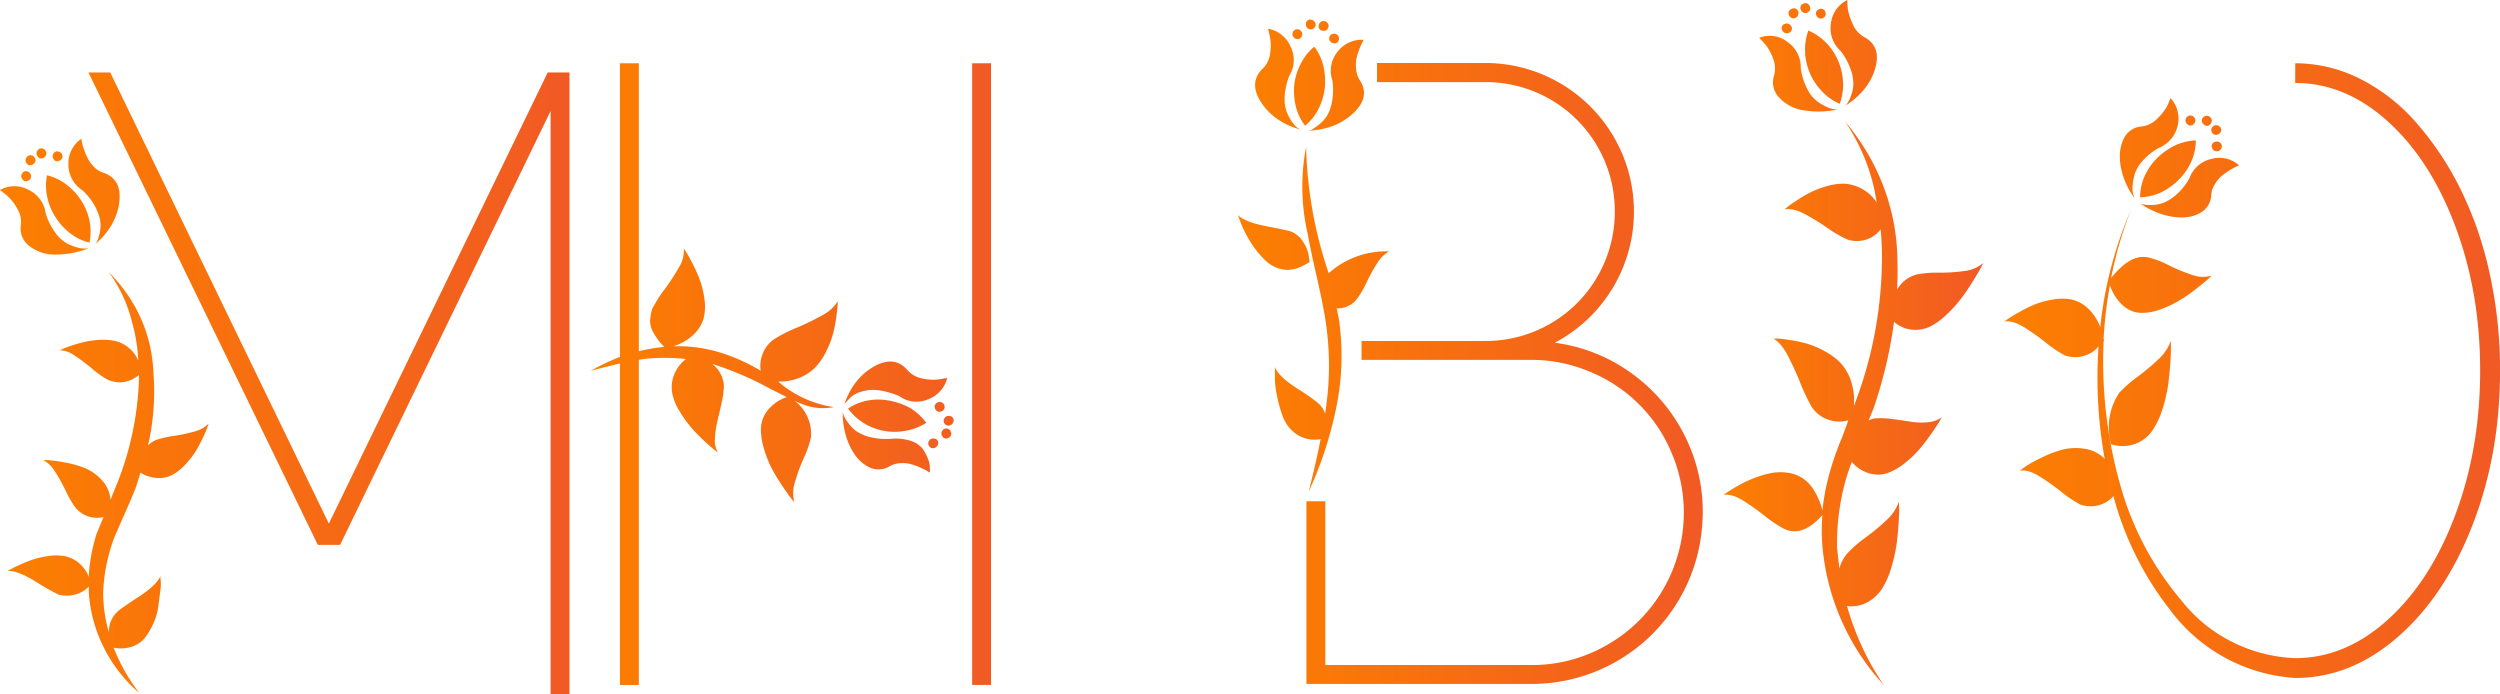
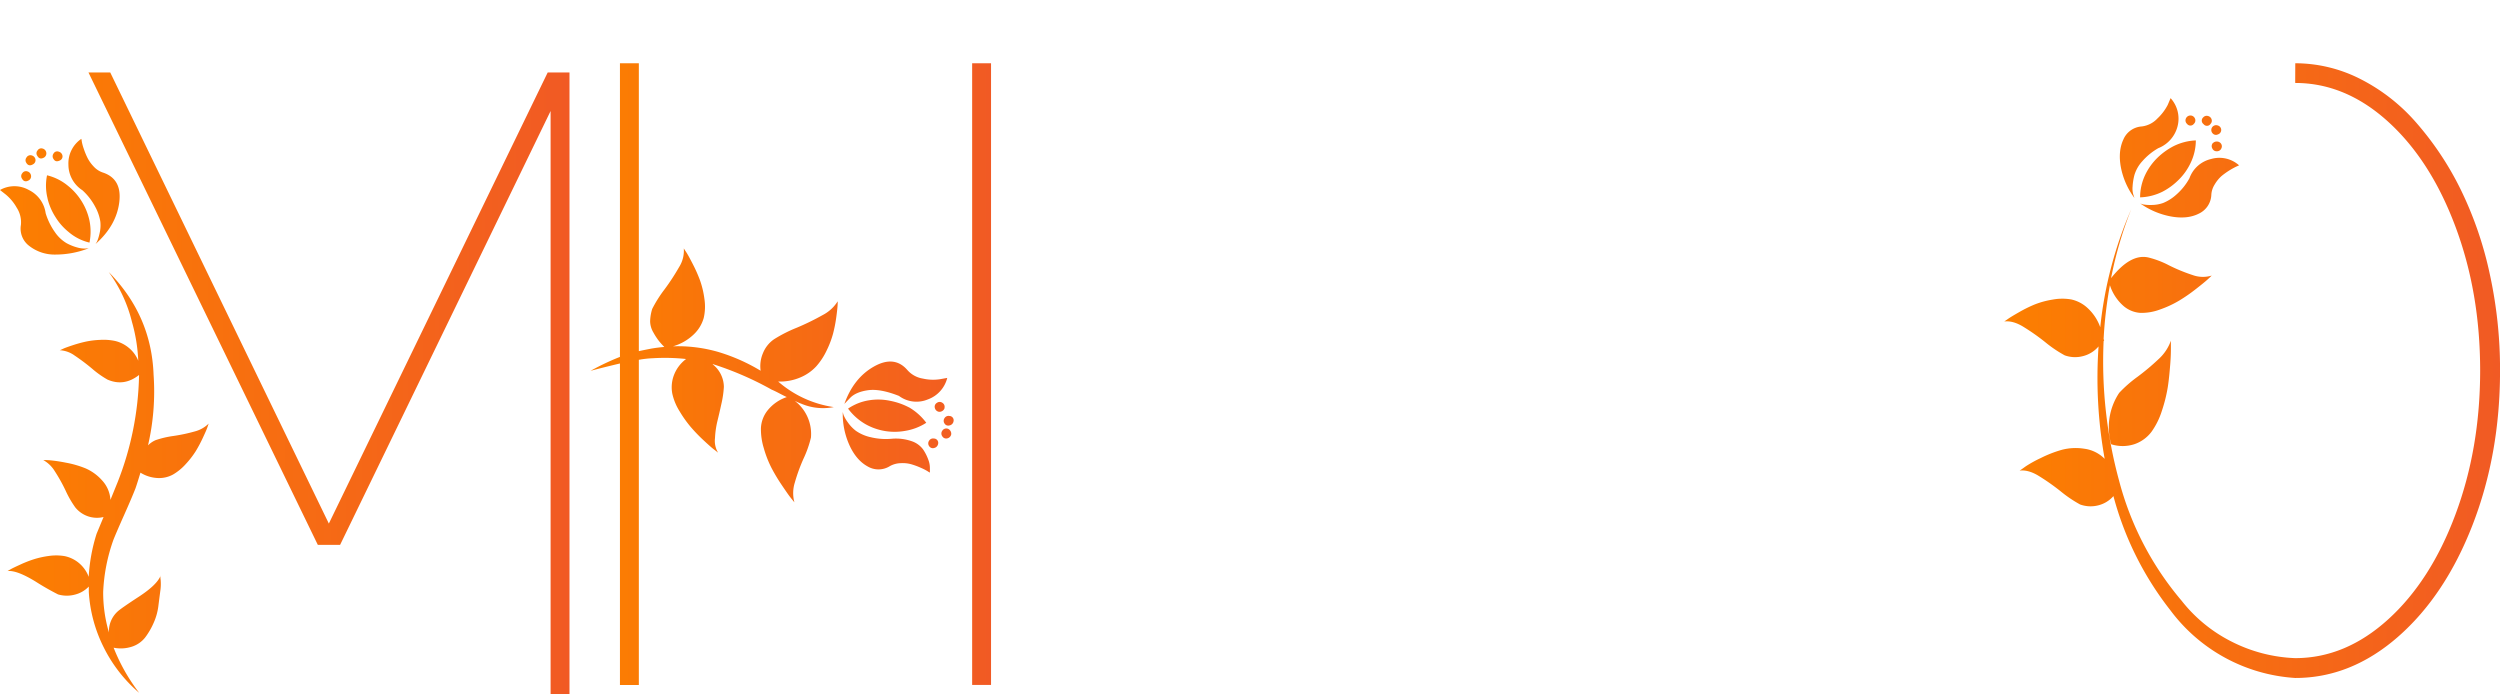
<svg xmlns="http://www.w3.org/2000/svg" xmlns:xlink="http://www.w3.org/1999/xlink" viewBox="0 0 1075.74 298.69">
  <defs>
    <style>.cls-1{fill:url(#linear-gradient);}.cls-2{fill:url(#linear-gradient-2);}.cls-3{fill:url(#linear-gradient-3);}.cls-4{fill:url(#linear-gradient-4);}.cls-5{fill:url(#linear-gradient-5);}</style>
    <linearGradient id="linear-gradient" y1="164.93" x2="245.05" y2="164.93" gradientUnits="userSpaceOnUse">
      <stop offset="0" stop-color="#fc7f00" />
      <stop offset="1" stop-color="#f15a24" />
    </linearGradient>
    <linearGradient id="linear-gradient-2" x1="254.08" y1="160.98" x2="426.41" y2="160.98" xlink:href="#linear-gradient" />
    <linearGradient id="linear-gradient-3" x1="532.67" y1="151.37" x2="732.64" y2="151.37" xlink:href="#linear-gradient" />
    <linearGradient id="linear-gradient-4" x1="741.7" y1="147.37" x2="853.27" y2="147.37" xlink:href="#linear-gradient" />
    <linearGradient id="linear-gradient-5" x1="862.42" y1="159.45" x2="1075.74" y2="159.45" xlink:href="#linear-gradient" />
  </defs>
  <title>Asset 6</title>
  <g id="Layer_2" data-name="Layer 2">
    <g id="Layer_1-2" data-name="Layer 1">
      <path class="cls-1" d="M38.17,106.83a39.36,39.36,0,0,1-14.34,2.71,17.73,17.73,0,0,1-11.18-3.67A9.31,9.31,0,0,1,9,96.78a11.51,11.51,0,0,0-1.8-7.4,20.21,20.21,0,0,0-4.75-5.7L0,81.76a12.61,12.61,0,0,1,12.42,0,13.11,13.11,0,0,1,7.23,10A28.22,28.22,0,0,0,23.71,100a15.92,15.92,0,0,0,4.92,4.63,21.13,21.13,0,0,0,4.63,1.86,11,11,0,0,0,3.55.45Zm25.52,84.81A10.28,10.28,0,0,1,67,189.38a41.39,41.39,0,0,1,7.79-1.81,71.31,71.31,0,0,0,9-1.92,13.15,13.15,0,0,0,6-3.39c-.16.45-.36,1.06-.62,1.81s-.89,2.18-1.87,4.29a56.42,56.42,0,0,1-3.1,5.82,38,38,0,0,1-4.29,5.53,22.84,22.84,0,0,1-5.43,4.46A12.45,12.45,0,0,1,68,205.7a15.28,15.28,0,0,1-7.56-2.32c-.91,3-1.62,5.27-2.15,6.78q-1.59,4.07-4.91,11.51t-4.58,10.62a76.22,76.22,0,0,0-4.4,22.36,60.53,60.53,0,0,0,2.48,17.5,11.47,11.47,0,0,1,3.62-8.92q1.25-1.25,9.2-6.44t9.43-9.14q-.23.1,0,1.92a20.35,20.35,0,0,1-.17,4.85c-.26,2-.55,4.24-.85,6.61a25.13,25.13,0,0,1-2,7,31.35,31.35,0,0,1-3.56,6.16,11.84,11.84,0,0,1-5.59,4,15.39,15.39,0,0,1-8.07.51,80.12,80.12,0,0,0,11,19.43,62.09,62.09,0,0,1-15.24-19.54,61.19,61.19,0,0,1-6.44-23.83v-2.37a12.43,12.43,0,0,1-6.1,3.5,13.4,13.4,0,0,1-7.11-.11,111,111,0,0,1-9.77-5.59q-8.07-4.92-12-4.46c.38-.23.91-.53,1.58-.91s2-1,4-1.92a50.08,50.08,0,0,1,5.75-2.25A38.45,38.45,0,0,1,21,239.23a21.84,21.84,0,0,1,6.78.06,14,14,0,0,1,5.93,2.77,14.2,14.2,0,0,1,4.46,6.15,74.9,74.9,0,0,1,3.39-18.52l3-7.22a12,12,0,0,1-12.2-4.18,43,43,0,0,1-4.12-7.17,72.35,72.35,0,0,0-4.63-8.3,13.54,13.54,0,0,0-5-4.86c.75,0,1.75,0,3,.11a66.18,66.18,0,0,1,6.66,1,42.84,42.84,0,0,1,8.58,2.48,20.48,20.48,0,0,1,7.06,5.14,13.45,13.45,0,0,1,3.61,8.41l3.16-7.79a132.16,132.16,0,0,0,9.15-45.62v-.34q-6.43,5.08-13.55,2a40.22,40.22,0,0,1-6.61-4.68,87.18,87.18,0,0,0-7.51-5.65,11.92,11.92,0,0,0-6.43-2.31c.37-.15.88-.38,1.52-.68s1.92-.77,3.84-1.41a56.64,56.64,0,0,1,5.65-1.58,36.41,36.41,0,0,1,6.38-.79,23.93,23.93,0,0,1,6.55.5,14.36,14.36,0,0,1,5.64,2.83,13.88,13.88,0,0,1,4.18,5.64,71.4,71.4,0,0,0-2.71-16.71,60.81,60.81,0,0,0-10-21.46q18.41,18.65,19.31,44.27A102.49,102.49,0,0,1,63.69,191.64ZM12.42,77.58c-1.28.75-2.26.53-2.93-.68a1.88,1.88,0,0,1,.11-2.37,1.86,1.86,0,0,1,2.14-.79,2.15,2.15,0,0,1,1.59,1.69A2,2,0,0,1,12.42,77.58Zm1.81-6.89c-1.28.76-2.26.53-2.94-.68a1.92,1.92,0,0,1,.12-2.25,1.9,1.9,0,0,1,2.14-.91,2.19,2.19,0,0,1,1.7,1.7A2,2,0,0,1,14.23,70.69ZM19,67.76c-1.28.75-2.26.52-2.93-.68a1.86,1.86,0,0,1,.11-2.37,1.85,1.85,0,0,1,2.14-.79,2.14,2.14,0,0,1,1.59,1.69A2.07,2.07,0,0,1,19,67.76Zm1.47,17.61a22.3,22.3,0,0,1-.23-9.94,22.36,22.36,0,0,1,9,4.52A26.1,26.1,0,0,1,35,86.39a25.79,25.79,0,0,1,3.38,8,23.61,23.61,0,0,1,.12,10,21.3,21.3,0,0,1-8.92-4.52,25.37,25.37,0,0,1-5.76-6.55A26.05,26.05,0,0,1,20.44,85.37ZM25.86,69q-1.92,1-2.82-.57a2,2,0,0,1,0-2.37,1.8,1.8,0,0,1,2.26-.79A2.16,2.16,0,0,1,26.88,67,1.89,1.89,0,0,1,25.86,69Zm15.25,36a9.26,9.26,0,0,0,.73-1.24,20.35,20.35,0,0,0,1-3.33,14.55,14.55,0,0,0,.33-5.08,19.33,19.33,0,0,0-2.14-6.27,26.08,26.08,0,0,0-5.59-7.23,13.11,13.11,0,0,1-6-11A12.76,12.76,0,0,1,35,59.74a12.58,12.58,0,0,1,.22,1.3,21,21,0,0,0,.85,3.05,28.93,28.93,0,0,0,1.69,4.06,15.74,15.74,0,0,0,2.71,3.67,9.3,9.3,0,0,0,4,2.49q8.13,2.82,6.84,12.81T41.11,105ZM235.68,31.17h9.37V298.69h-8.13V47.77L146.35,234.44h-9.6L38.06,31.17h9.37L141.5,225.29Z" />
      <path class="cls-2" d="M360.46,129.64c0,.53,0,1.2-.06,2s-.22,2.47-.56,4.91a60.25,60.25,0,0,1-1.36,6.95,40.35,40.35,0,0,1-2.76,7.28,28.65,28.65,0,0,1-4.52,6.89,19.7,19.7,0,0,1-6.83,4.74,22.23,22.23,0,0,1-9.54,1.76,46.72,46.72,0,0,0,23.94,11,23.92,23.92,0,0,1-14-1.47,24.66,24.66,0,0,1-2.82-1.24,17.9,17.9,0,0,1,7,15.81,46.35,46.35,0,0,1-3.16,9A74.86,74.86,0,0,0,342,207.67a15.05,15.05,0,0,0-.17,8.47c-.45-.52-1-1.22-1.7-2.09s-1.88-2.58-3.61-5.14A76.69,76.69,0,0,1,332,201.4a45.88,45.88,0,0,1-3.33-8.52,27.67,27.67,0,0,1-1.24-8.81,13.22,13.22,0,0,1,2.94-7.57,17.88,17.88,0,0,1,8.18-5.64c-.67-.3-1.73-.83-3.16-1.58s-2.52-1.28-3.27-1.58a137,137,0,0,0-24.85-10.85.57.57,0,0,0-.39-.11.6.6,0,0,1-.4-.11,12.52,12.52,0,0,1,5,9.82,42.84,42.84,0,0,1-1.07,7.34c-.64,2.94-1.23,5.46-1.75,7.57a38.4,38.4,0,0,0-1,7.17A9.78,9.78,0,0,0,309,194.8c-.46-.38-1.08-.87-1.87-1.47s-2.2-1.84-4.23-3.73a70,70,0,0,1-5.53-5.7,50.33,50.33,0,0,1-4.92-6.89,24.11,24.11,0,0,1-3.16-7.62,14.79,14.79,0,0,1,.57-7.62,15.66,15.66,0,0,1,5.36-7.29,85.46,85.46,0,0,0-14.23-.34,43.79,43.79,0,0,0-6.1.68V294.74h-8.13V156.4q-8.36,2-12.65,3.17a105.75,105.75,0,0,1,12.65-6V27.22h8.13V151.1q1.47-.34,5.54-1.13,2.7-.45,5.42-.68a32.61,32.61,0,0,1-2.21-2.43,27.83,27.83,0,0,1-2.48-3.78,9.74,9.74,0,0,1-1.41-4.8,19.38,19.38,0,0,1,.9-5.37,54.83,54.83,0,0,1,5.31-8.41,95.16,95.16,0,0,0,6.27-9.6,13.13,13.13,0,0,0,2-8c.3.45.72,1.09,1.25,1.92s1.41,2.45,2.65,4.86a60.44,60.44,0,0,1,3.1,7,38.4,38.4,0,0,1,1.87,7.9,21.89,21.89,0,0,1-.28,8.19,15.52,15.52,0,0,1-4.24,7.06,21.42,21.42,0,0,1-9,5.19,62.44,62.44,0,0,1,19.31,2.37,79,79,0,0,1,18.41,8.14,14.14,14.14,0,0,1,1-7.57,13.22,13.22,0,0,1,4.8-6,60.27,60.27,0,0,1,9.66-4.91,107.69,107.69,0,0,0,11.23-5.48A16.51,16.51,0,0,0,360.46,129.64Zm14,58.44a27.71,27.71,0,0,0,9.09.73,20.6,20.6,0,0,1,8.64,1,10.1,10.1,0,0,1,5,3.56,19.72,19.72,0,0,1,2.26,4.46,9.85,9.85,0,0,1,.68,3.84v1.69a11.18,11.18,0,0,1-1.13-.68,24.07,24.07,0,0,0-2.82-1.41,30.46,30.46,0,0,0-4.13-1.52,13.87,13.87,0,0,0-4.51-.45,10.2,10.2,0,0,0-4.58,1.24,9.21,9.21,0,0,1-9.71.11q-4.86-2.71-7.79-9.2a32.7,32.7,0,0,1-2.82-14.18,10.93,10.93,0,0,0,.39,1.42,15.54,15.54,0,0,0,1.75,3,16.16,16.16,0,0,0,3.56,3.73A18,18,0,0,0,374.41,188.08Zm12.48-17.67c-5.5-2.19-10-3-13.5-2.49s-6,1.62-7.62,3.28l-2.49,2.59q4-11.17,12.76-16.09t14.35,1.53a11.23,11.23,0,0,0,6.66,3.67,19.83,19.83,0,0,0,7.34.28l3.16-.57a13.21,13.21,0,0,1-8.36,9.26A12.64,12.64,0,0,1,386.89,170.41Zm4.17,4.85a24.73,24.73,0,0,1,7.46,6.66,23.75,23.75,0,0,1-9.26,3.51,25.49,25.49,0,0,1-16.94-2.94,24.59,24.59,0,0,1-7.45-6.66,22,22,0,0,1,9.26-3.62,24.24,24.24,0,0,1,8.69.23A29.4,29.4,0,0,1,391.06,175.26Zm10.85,13.44a1.87,1.87,0,0,1,1.69,2.37,2.18,2.18,0,0,1-1.69,1.7,1.87,1.87,0,0,1-2.15-.8,2,2,0,0,1,0-2.37A2,2,0,0,1,401.91,188.7Zm4.51-13.21a2.11,2.11,0,0,1-1,1.35,2.21,2.21,0,0,1-1.52.34,2.16,2.16,0,0,1-1.7-1.69,1.92,1.92,0,0,1,.91-2.15,2,2,0,0,1,2.37,0A2,2,0,0,1,406.42,175.49Zm1.13,8.92a2.16,2.16,0,0,1,1.36,1,2.27,2.27,0,0,1,.34,1.52,2.19,2.19,0,0,1-1.7,1.7,1.9,1.9,0,0,1-2.14-.91,2,2,0,0,1,0-2.37A2,2,0,0,1,407.55,184.41Zm1-5.42a1.87,1.87,0,0,1,1.69,2.37,2.15,2.15,0,0,1-1.69,1.69,1.85,1.85,0,0,1-2.15-.79,2,2,0,0,1,0-2.37A2,2,0,0,1,408.57,179Zm17.84,115.75h-8.13V27.22h8.13Z" />
-       <path class="cls-3" d="M563.5,112.7q-6,4-10.84,3.33a14.44,14.44,0,0,1-8.58-4.35,40.8,40.8,0,0,1-6.27-8A56.71,56.71,0,0,1,533.92,96l-1.25-3.5q2.82,3,12,4.8c6.14,1.16,9.73,1.94,10.79,2.31a10.62,10.62,0,0,1,5.3,4.52,15.05,15.05,0,0,1,2.37,5.87Zm-3.84-56.91q-11.52-3.28-17-11.75t.62-14.45a10.77,10.77,0,0,0,3.27-6.84,19.73,19.73,0,0,0-.22-7.39l-.68-3a12.92,12.92,0,0,1,9.71,7.79,12.79,12.79,0,0,1-.56,12.42,28.08,28.08,0,0,0-2,8.87,16.36,16.36,0,0,0,.85,6.66,20.49,20.49,0,0,0,2.37,4.4,11.44,11.44,0,0,0,2.48,2.66Zm8.59,133.14a13.69,13.69,0,0,1-10.22-2,15.77,15.77,0,0,1-6-7.62,56.32,56.32,0,0,1-2.65-9.54,38.85,38.85,0,0,1-.79-8.36v-3.5q1.46,4,9.43,9.15a93.26,93.26,0,0,1,9.2,6.43,9.93,9.93,0,0,1,2.94,4.52,127.31,127.31,0,0,0,.22-40q-1-6.66-3.84-19.09t-3.72-17.73a91.13,91.13,0,0,1-.8-38.05,180.85,180.85,0,0,0,9.72,54.43,36.77,36.77,0,0,1,26-9.38,13.7,13.7,0,0,0-5,4.86,72.35,72.35,0,0,0-4.63,8.3,43,43,0,0,1-4.12,7.17,10.6,10.6,0,0,1-8.81,4.18c.08.53.23,1.28.46,2.26s.37,1.69.45,2.14a110.18,110.18,0,0,1-1.13,38.4,165.44,165.44,0,0,1-11.86,36.13Q566.44,198.42,568.25,188.93ZM558.08,16.83a2.35,2.35,0,0,1-1.41-.79,1.94,1.94,0,0,1-.51-1.59,2,2,0,0,1,1.58-1.8,1.94,1.94,0,0,1,2.15.79,1.83,1.83,0,0,1,.22,2.26A1.88,1.88,0,0,1,558.08,16.83ZM569.6,29.14a28.82,28.82,0,0,1,.45,8.69,27.77,27.77,0,0,1-2.37,8.36,22.73,22.73,0,0,1-6.1,7.9,22.4,22.4,0,0,1-4.18-9.15,28.82,28.82,0,0,1-.45-8.69A25,25,0,0,1,559.44,28a22.65,22.65,0,0,1,6.1-7.91A22.37,22.37,0,0,1,569.6,29.14Zm-5.87-16.49a2.16,2.16,0,0,1-1.36-.79,2,2,0,0,1-.45-1.58,1.81,1.81,0,0,1,2.26-1.81,2.35,2.35,0,0,1,1.41.79,1.92,1.92,0,0,1,.51,1.58,2.16,2.16,0,0,1-.79,1.36A2,2,0,0,1,563.73,12.65ZM669,147.48a72.19,72.19,0,0,1,34,13.84,73.4,73.4,0,0,1,22.92,28.23,72.11,72.11,0,0,1,6.55,36.08,73.55,73.55,0,0,1-73.63,68.66H562.15v-78.6h8.13v70.47h88.53a64.43,64.43,0,0,0,33-8.81,65.22,65.22,0,0,0,23.94-23.94A65.61,65.61,0,0,0,719.34,195a64.45,64.45,0,0,0-35-34.95,64.53,64.53,0,0,0-25.52-5.2H585.86v-8.13h53.3A55.52,55.52,0,0,0,694.84,91a55.51,55.51,0,0,0-55.68-55.67H592.52V27.1h46.64A64,64,0,0,1,703.08,91,63.79,63.79,0,0,1,669,147.48ZM573.33,34.67a13,13,0,0,1,2.14-12.31,13,13,0,0,1,11.3-5.2c-.16.31-.36.7-.63,1.19s-.67,1.45-1.24,2.88a23.7,23.7,0,0,0-1.24,4.18,15.25,15.25,0,0,0-.11,4.57,10,10,0,0,0,1.52,4.46q4.74,7.13-2.65,14.17t-19.26,7.63a6,6,0,0,0,1.36-.51,23.75,23.75,0,0,0,2.88-2A14.9,14.9,0,0,0,570.9,50a18.41,18.41,0,0,0,2.26-6.21A27.42,27.42,0,0,0,573.33,34.67Zm-4.07-21.46a1.8,1.8,0,0,1-1.8-2.26,2,2,0,0,1,1.46-1.8,2.13,2.13,0,0,1,2.26.67,2,2,0,0,1,.23,2.38A1.9,1.9,0,0,1,569.26,13.21Zm4.63,5.42a2.48,2.48,0,0,1-1.47-.79,2,2,0,0,1,1.13-3.27,2.1,2.1,0,0,1,2.37,3.05A1.79,1.79,0,0,1,573.89,18.63Z" />
-       <path class="cls-4" d="M815,138.45a194.36,194.36,0,0,1-8.81,37.26l-2.14,5.2a9.18,9.18,0,0,1,3.05-.91,37.68,37.68,0,0,1,7.34.34c2.93.38,5.55.76,7.84,1.13a28.44,28.44,0,0,0,7.17.23,11.55,11.55,0,0,0,6.1-2.15c-.3.53-.71,1.25-1.24,2.15s-1.64,2.56-3.33,5-3.39,4.61-5.08,6.6a44.34,44.34,0,0,1-6.33,6,25.85,25.85,0,0,1-7.28,4.23,13.19,13.19,0,0,1-7.68.23,15.63,15.63,0,0,1-7.79-5c-1.06,2.86-1.81,5.05-2.26,6.55a100.86,100.86,0,0,0-4.07,30.38c0,.22.34,3.24,1,9a16.16,16.16,0,0,1,3.39-6.55,53,53,0,0,1,7.85-6.83,96.08,96.08,0,0,0,9.14-7.62,19.36,19.36,0,0,0,5.26-7.91c0,.68,0,1.58.05,2.71s0,3.33-.22,6.61-.49,6.38-.91,9.32a67.4,67.4,0,0,1-2.2,9.71,35.58,35.58,0,0,1-3.9,9,17.49,17.49,0,0,1-6.26,5.93,14.3,14.3,0,0,1-8.92,1.7,115.71,115.71,0,0,0,15.81,34A101.12,101.12,0,0,1,784.27,236a82.4,82.4,0,0,1-.11-14.35q-8.7,9.72-16.49,5.88a51.61,51.61,0,0,1-8.47-5.65,101.44,101.44,0,0,0-9.54-6.72q-4.35-2.66-8-2.2c.3-.23.72-.53,1.24-.9s1.58-1.06,3.16-2,3.18-1.86,4.8-2.65a54.31,54.31,0,0,1,5.82-2.37,35,35,0,0,1,6.44-1.64,21.37,21.37,0,0,1,6.38.06,15.77,15.77,0,0,1,6,2.2,16.83,16.83,0,0,1,5,5.25,29.48,29.48,0,0,1,3.67,8.75,99.91,99.91,0,0,1,3.05-16,130.92,130.92,0,0,1,5.42-15.47l2.71-7.34a14.34,14.34,0,0,1-8.86-.34,13.77,13.77,0,0,1-7-5.54,81.5,81.5,0,0,1-4.85-10.27,130,130,0,0,0-5.54-12q-2.7-5.09-6-7c.53,0,1.22,0,2.09,0s2.56.25,5.08.62a58.1,58.1,0,0,1,7.17,1.53,38.4,38.4,0,0,1,7.51,3.16,27.65,27.65,0,0,1,7,5.14,21.1,21.1,0,0,1,4.51,7.79,26.76,26.76,0,0,1,1.25,10.84l.56-1.47a177.73,177.73,0,0,0,11.52-61.09,121.52,121.52,0,0,0-.57-13.55,12.32,12.32,0,0,1-6.32,4.46,13.34,13.34,0,0,1-7.79,0,50.06,50.06,0,0,1-9-5.19A90.69,90.69,0,0,0,776,91.81c-3.12-1.58-5.85-2.15-8.18-1.69l1.52-1.25c.64-.52,2-1.45,4-2.76a57.33,57.33,0,0,1,5.93-3.45,39.7,39.7,0,0,1,7-2.6,24.2,24.2,0,0,1,7.57-1,18,18,0,0,1,13.78,8.19c-.16-.6-.34-1.56-.57-2.88s-.41-2.31-.56-3a83.6,83.6,0,0,0-12.65-29.14,94.58,94.58,0,0,1,16.6,28,90.94,90.94,0,0,1,6,31.91c.14,3.46.11,7.6-.12,12.42a14.09,14.09,0,0,1,8.36-6.44,46.45,46.45,0,0,1,9.65-.79,75.26,75.26,0,0,0,11.07-.73,15,15,0,0,0,8-3.45c-.3.61-.7,1.38-1.18,2.32s-1.55,2.73-3.17,5.36-3.25,5.07-4.91,7.29a58,58,0,0,1-6.15,6.88,31.25,31.25,0,0,1-7.17,5.37,14.51,14.51,0,0,1-7.74,1.52A13.49,13.49,0,0,1,815,138.45Zm-51.61-106a11.61,11.61,0,0,0-.56-7.57,19.37,19.37,0,0,0-3.73-6.32L757,16.26a12.4,12.4,0,0,1,12.3,1.92,13,13,0,0,1,5.54,11.07A28,28,0,0,0,777.5,38a15.74,15.74,0,0,0,4.06,5.31,21.87,21.87,0,0,0,4.24,2.59A10.8,10.8,0,0,0,789.24,47l1.36.11a38.13,38.13,0,0,1-14.57.34A17.92,17.92,0,0,1,765.58,42,9.46,9.46,0,0,1,763.38,32.41Zm6.33-18.29a2.27,2.27,0,0,1-1.7,0A2.12,2.12,0,0,1,766.88,13,1.87,1.87,0,0,1,768,10.28a2,2,0,0,1,1.64,0,2.07,2.07,0,0,1,1.19,1.13A1.87,1.87,0,0,1,769.71,14.12Zm3.95-7.63a2.07,2.07,0,0,1-1.13,1.19,2,2,0,0,1-1.58,0,2.09,2.09,0,0,1-1.13-1.13A1.87,1.87,0,0,1,771,3.84a1.83,1.83,0,0,1,2.71,1A2.09,2.09,0,0,1,773.66,6.49Zm4-1.07a1.9,1.9,0,0,1-1.58,0,2.09,2.09,0,0,1-1.13-1.13A1.87,1.87,0,0,1,776,1.58a1.87,1.87,0,0,1,2.71,1.13A1.86,1.86,0,0,1,777.61,5.42Zm-.9,17.5a24,24,0,0,1,1.35-9.82,23.68,23.68,0,0,1,8.13,5.76,25.48,25.48,0,0,1,4.75,7.34,27.4,27.4,0,0,1,2,8.47,23.39,23.39,0,0,1-1.36,9.94,22.14,22.14,0,0,1-8.13-5.88,25.23,25.23,0,0,1-4.74-7.34A27.12,27.12,0,0,1,776.71,22.92Zm7.56-15.13a1.9,1.9,0,0,1-1.58,0,2.09,2.09,0,0,1-1.13-1.13A1.87,1.87,0,0,1,782.69,4a1.87,1.87,0,0,1,2.71,1.13A1.86,1.86,0,0,1,784.27,7.79Zm9.6,37.83a10.57,10.57,0,0,0,.91-1.07,16,16,0,0,0,1.52-3.11,15.78,15.78,0,0,0,1.13-5,18.21,18.21,0,0,0-1.13-6.55,28,28,0,0,0-4.35-8,13.12,13.12,0,0,1-4.18-11.75A12.81,12.81,0,0,1,794.89,0c0,.9.06,2.07.17,3.5a23.5,23.5,0,0,0,2,6.44,11.31,11.31,0,0,0,5.09,6q7.56,4.06,4.68,13.67T793.87,45.62Z" />
      <path class="cls-5" d="M987.65,27.22a61.85,61.85,0,0,1,27.78,6.66,79.56,79.56,0,0,1,24.28,18.91,131.84,131.84,0,0,1,19,28.52,157.29,157.29,0,0,1,12.59,36.42,192.69,192.69,0,0,1,4.46,41.72q0,35.91-11.8,66.35T1031.87,274q-20.28,17.73-44.22,17.73a72.65,72.65,0,0,1-53.75-29.14,136.12,136.12,0,0,1-24.5-49.12,12.77,12.77,0,0,1-6.61,4,13.21,13.21,0,0,1-7.74-.4,54.11,54.11,0,0,1-8.41-5.7,94.35,94.35,0,0,0-9.6-6.72q-4.35-2.6-8-2.14c.68-.45,1.56-1.08,2.66-1.87a52,52,0,0,1,6.43-3.55,51.23,51.23,0,0,1,9.15-3.56,23.51,23.51,0,0,1,9.54-.45,15.13,15.13,0,0,1,8.81,4.35A197,197,0,0,1,903,149.06a12.83,12.83,0,0,1-6.72,4.18,13.21,13.21,0,0,1-7.85-.34,53.64,53.64,0,0,1-8.41-5.7,92.77,92.77,0,0,0-9.6-6.72c-2.9-1.73-5.55-2.44-8-2.15.45-.29,1.05-.71,1.81-1.24s2.27-1.45,4.57-2.76a56.45,56.45,0,0,1,6.77-3.34,36.81,36.81,0,0,1,7.68-2.08,22.74,22.74,0,0,1,8-.06,15.08,15.08,0,0,1,7,3.67,20.37,20.37,0,0,1,5.48,8.3A171.34,171.34,0,0,1,917.08,90a167,167,0,0,0-8.7,29.7q8.36-10.61,16-8.92a39.28,39.28,0,0,1,8.92,3.39,73.93,73.93,0,0,0,10.16,4.18,12.93,12.93,0,0,0,8.24.22c-.45.45-1.09,1.06-1.92,1.81s-2.46,2.09-4.91,4a71.24,71.24,0,0,1-7.23,5,44.67,44.67,0,0,1-8.18,3.79,22.46,22.46,0,0,1-8.47,1.46,12.36,12.36,0,0,1-7.4-3.1,20,20,0,0,1-5.7-8.81,177.72,177.72,0,0,0-2.71,23.15.56.56,0,0,0,.11.28.62.62,0,0,1,.11.29l-.22.33a194.85,194.85,0,0,0,6.66,60.08,131,131,0,0,0,26.88,51.61,63.83,63.83,0,0,0,21.74,17.73,65.61,65.61,0,0,0,27.15,7q21.57,0,39.92-16.6t29-45.11q10.67-28.51,10.67-62.06t-10.67-62q-10.68-28.52-29-45.12t-39.92-16.6ZM911.88,169.05a54.61,54.61,0,0,1,7.85-6.89,100.76,100.76,0,0,0,9.15-7.68,19.4,19.4,0,0,0,5.25-7.9c0,.75,0,1.75,0,3s0,3.61-.28,7.12-.58,6.81-1.07,9.93a65,65,0,0,1-2.54,10.17,32,32,0,0,1-4.46,9,15.52,15.52,0,0,1-7.12,5.25,16.19,16.19,0,0,1-10.22.11A26.68,26.68,0,0,1,911.88,169.05ZM928.82,63.69a26.88,26.88,0,0,0-7.06,5.76,15.29,15.29,0,0,0-3.33,5.87,25.83,25.83,0,0,0-.79,5,9.2,9.2,0,0,0,.34,3.5l.45,1.36A32.41,32.41,0,0,1,912.61,72q-1.29-6.94,1.08-12a9.25,9.25,0,0,1,7.9-5.59A11,11,0,0,0,928.31,51a21.55,21.55,0,0,0,4.46-5.87L934,42.23A13.14,13.14,0,0,1,937,54.32a13.77,13.77,0,0,1-8.13,9.37Zm-.68,4.4a29.38,29.38,0,0,1,7.12-5.19,23.63,23.63,0,0,1,9.6-2.48,22.44,22.44,0,0,1-2.26,9.71,25.16,25.16,0,0,1-5,7.11,28.21,28.21,0,0,1-7,5.2,23.3,23.3,0,0,1-9.72,2.48,22.65,22.65,0,0,1,2.26-9.82A25.85,25.85,0,0,1,928.14,68.09Zm-7.23,19.43a7.12,7.12,0,0,0,1.36.45,17.33,17.33,0,0,0,3.5.23,15.31,15.31,0,0,0,5-.85,19.21,19.21,0,0,0,5.64-3.56,25.73,25.73,0,0,0,5.71-7.11,13,13,0,0,1,9.26-8.25,12.72,12.72,0,0,1,12.08,2.71c-.3.16-.72.34-1.24.57a32,32,0,0,0-6.33,4.06A15.07,15.07,0,0,0,953,79.33a9.25,9.25,0,0,0-1.47,4.46,9.34,9.34,0,0,1-5.37,8.13q-4.9,2.49-11.91,1.24A33.35,33.35,0,0,1,920.91,87.52ZM944,53.3a1.83,1.83,0,0,1-2.93,0,2,2,0,0,1-.46-2.37,2.11,2.11,0,0,1,3.84,0A2,2,0,0,1,944,53.3Zm7.12.11a1.84,1.84,0,0,1-2.94,0,1.87,1.87,0,0,1-.11-2.93,1.94,1.94,0,0,1,2-.57,2.1,2.1,0,0,1,1.58,1.47A1.91,1.91,0,0,1,951.07,53.41Zm1,4A2.08,2.08,0,0,1,954.34,54a2,2,0,0,1,0,3.84A1.87,1.87,0,0,1,952.08,57.37Zm.23,4.06a2.06,2.06,0,0,1,1.52-.56,2.1,2.1,0,0,1,1.53.56,2,2,0,0,1,.45,2.37,2.05,2.05,0,0,1-2,1.25,2,2,0,0,1-1.92-1.25A2,2,0,0,1,952.31,61.43Z" />
    </g>
  </g>
</svg>